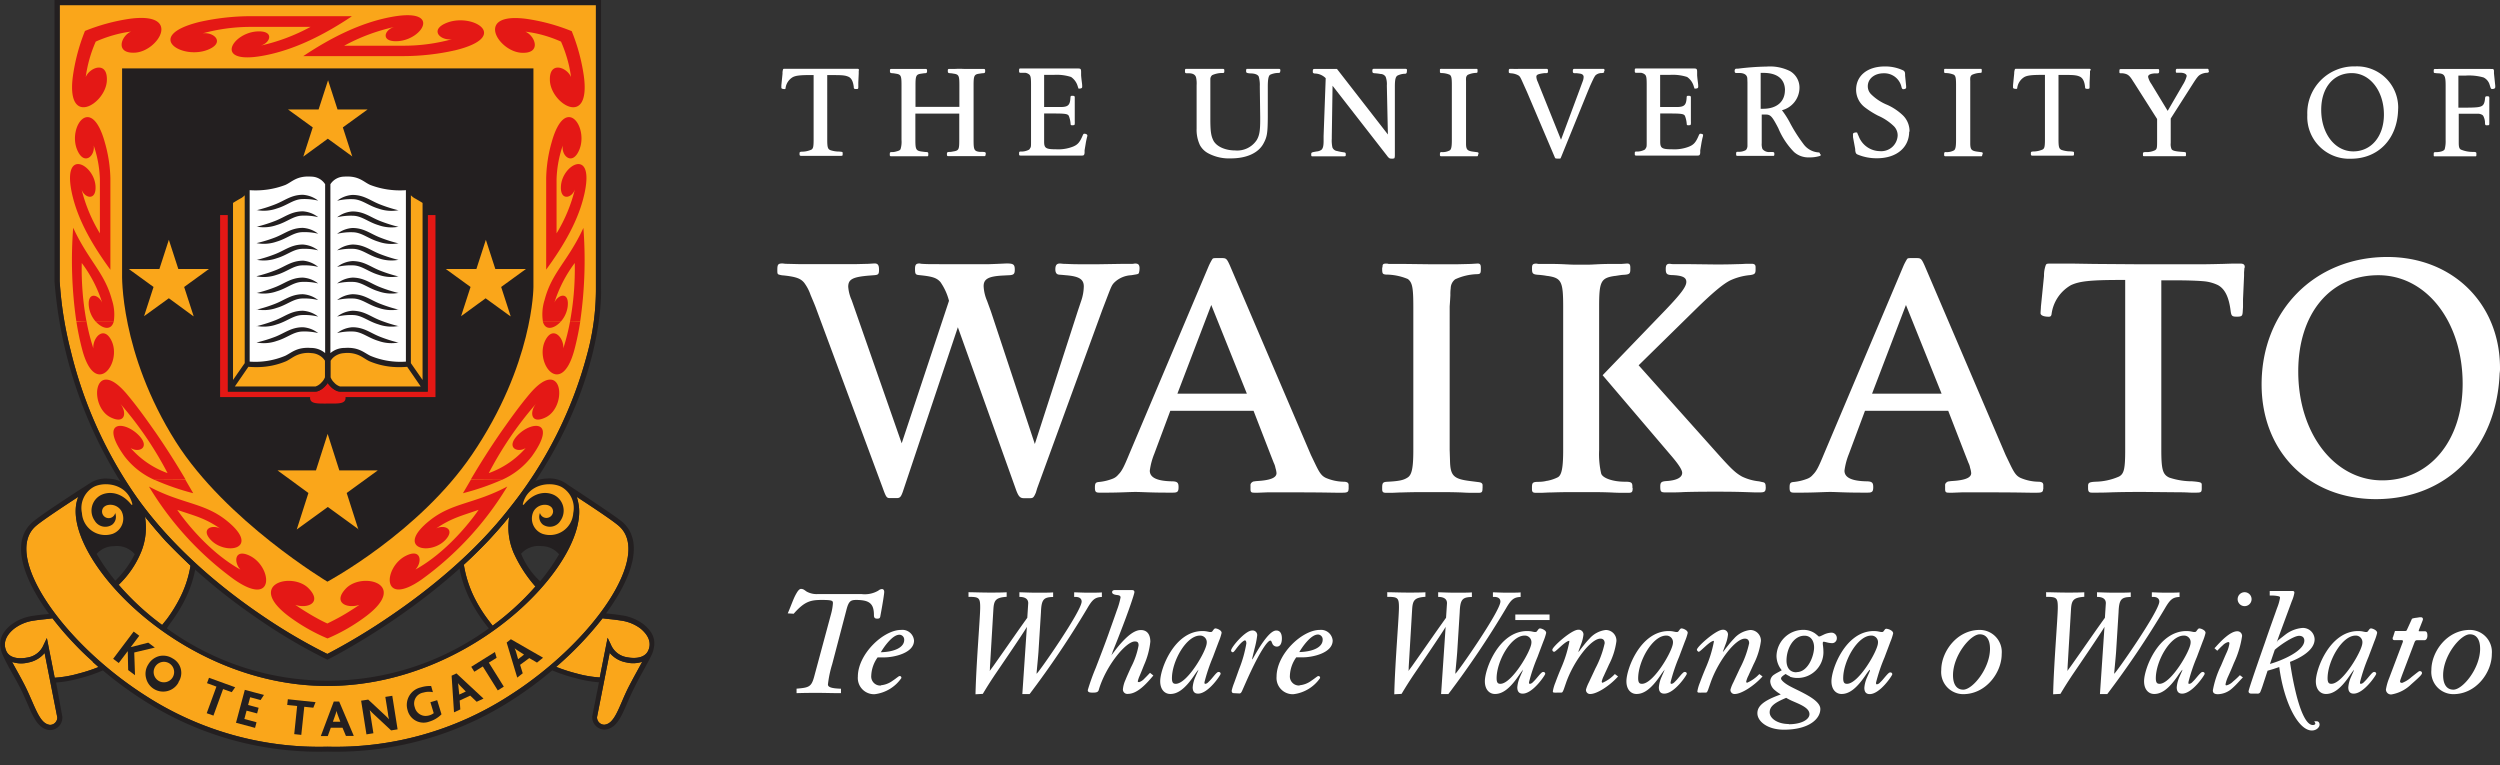
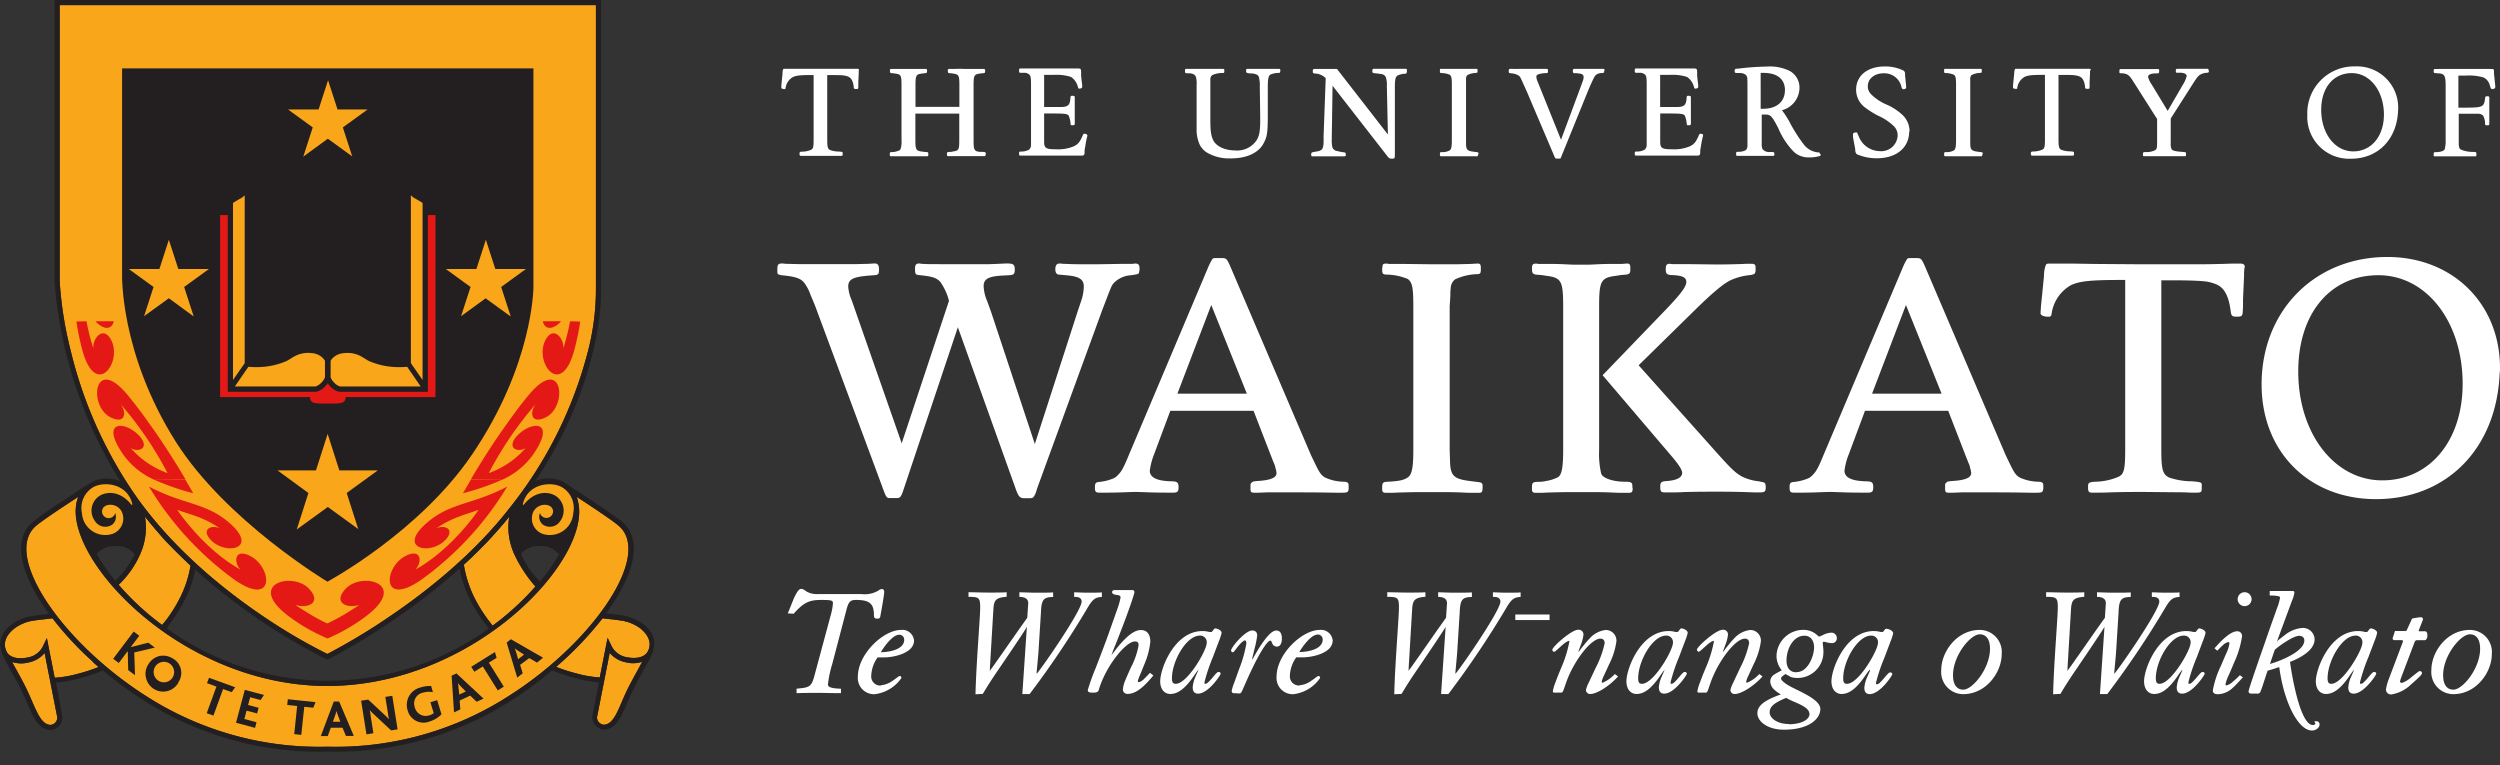
<svg xmlns="http://www.w3.org/2000/svg" width="183" height="56" fill="none">
  <rect width="100%" height="100%" fill="#333333" stroke="none" />
  <g clip-path="url(#a)">
    <path fill="#FAA61A" fill-rule="evenodd" d="M43.702 52.506a.54.54 0 0 0 .535.544c.372-.039.628-.317.907-.856.278-.539.543-1.283.94-2.04.399-.758.612-1.126.925-1.712-.38.126-.788.141-1.177.043a2.032 2.032 0 0 1-1.202-.697l-.928 4.706v.012zm-39.51 0L3.265 47.8a2.033 2.033 0 0 1-1.202.698 2.097 2.097 0 0 1-1.176-.043c.312.59.551.98.924 1.711.372.732.658 1.502.94 2.04.283.54.54.81.908.856a.54.54 0 0 0 .535-.543v-.013zm38-16.141c1.672 3.948-7.068 13.831-18.23 13.848-11.085 0-19.864-9.938-18.23-13.848-1.12.727-2.643 1.737-3.11 2.139-2.438 2.113 1.849 8.466 8.01 12.407a23.415 23.415 0 0 0 13.33 3.747 23.411 23.411 0 0 0 13.331-3.747c6.16-3.924 10.452-10.268 8.009-12.407-.47-.428-1.998-1.42-3.11-2.14zm-33.52 6.417c.778.9 1.638 1.728 2.567 2.473.197.154.398.312.629.483.081-.098.205-.252.346-.428.337-.454.637-.935.899-1.437a8.13 8.13 0 0 0 .834-2.481c-.766-.698-1.81-1.776-1.81-1.776s-.774-.855-1.527-1.805a4.706 4.706 0 0 1-.27 2.567 6.982 6.982 0 0 1-1.668 2.443v-.039zm-1.874 5.652a20.48 20.48 0 0 1-1.416-1.374 22.251 22.251 0 0 1-1.54-1.8c-.372.059-.856.085-1.352.166a3.06 3.06 0 0 0-1.472.607c-.667.552-.783 1.121-.552 1.63.231.51.907.59 1.523.471a1.527 1.527 0 0 0 1.198-.92l.244-.509.573 2.905a8.312 8.312 0 0 0 1.712-.295 11.68 11.68 0 0 0 1.497-.488l-.428-.376.013-.017zm37.306-3.17a24.966 24.966 0 0 1-3.393 3.55c.483.192.977.352 1.48.48a8.327 8.327 0 0 0 1.712.295l.573-2.905.244.509a1.528 1.528 0 0 0 1.198.92c.616.12 1.283.034 1.523-.471s.115-1.074-.552-1.63a3.06 3.06 0 0 0-1.467-.59c-.475-.082-.942-.107-1.31-.163l-.008.004zm-6.55-4.912a4.705 4.705 0 0 1-.27-2.567c-.752.95-1.587 1.831-1.587 1.831s-.988 1.027-1.745 1.711c.142.886.423 1.744.834 2.542.261.502.561.983.898 1.437.142.193.296.39.377.492 1.144-.84 2.194-1.8 3.132-2.866a9.837 9.837 0 0 1-1.639-2.567v-.013z" clip-rule="evenodd" />
    <path fill="#231F20" d="m9.883 49.426-.056-1.664 1.506-.36-.48-.359-1.274.325-.004-.004.62-.826-.41-.308-1.502 1.994.41.308.65-.86.01.009.03 1.369.5.376z" />
    <path fill="#231F20" fill-rule="evenodd" d="M13.053 49.944a1.202 1.202 0 0 0-.428-1.754 1.284 1.284 0 0 0-.988-.159 1.31 1.31 0 0 0-.787.612 1.253 1.253 0 0 0-.15 1.023 1.283 1.283 0 0 0 2.374.278h-.021zm-.475-.274a.75.75 0 1 1 .04-.896.752.752 0 0 1-.04.896z" clip-rule="evenodd" />
    <path fill="#231F20" d="m17.215 50.307-1.916-.693-.146.394.69.252-.711 1.947.492.175.706-1.942.633.227.252-.36zm1.455 2.973.107-.41-.89-.24.163-.611.77.205.111-.415-.77-.205.15-.565.765.205.244-.372-1.399-.376-.646 2.412 1.395.373zm4.428-1.882-2.028-.214-.047.42.727.077-.213 2.058.517.055.218-2.058.663.069.163-.407z" />
    <path fill="#231F20" fill-rule="evenodd" d="m25.887 53.841-1.06-2.49h-.394l-.95 2.529h.51l.222-.612h.855l.253.603h.556l.008-.03zm-.975-1.01h-.543l.175-.496c.036-.097.065-.197.086-.3.027.105.06.208.098.309l.18.479.004.008zm4.193.565-.39-2.464-.509.081.201 1.258c0 .103.043.265.069.38a5.748 5.748 0 0 0-.283-.286l-1.24-1.155-.518.081.39 2.465.509-.082-.214-1.352c0-.11-.043-.26-.06-.342.094.099.175.184.286.287l1.284 1.198.475-.077v.008z" clip-rule="evenodd" />
    <path fill="#231F20" d="m32.313 52.271-.312-1.018-.496.15.244.8a.992.992 0 0 1-.67.2.824.824 0 0 1-.717-.633.807.807 0 0 1 .63-1.073c.226-.066.465-.077.697-.03l-.129-.45a2.173 2.173 0 0 0-.753.099 1.313 1.313 0 0 0-.975 1.656 1.203 1.203 0 0 0 1.578.855c.341-.1.651-.284.903-.535v-.021z" />
    <path fill="#231F20" fill-rule="evenodd" d="m35.394 51.137-1.981-1.844-.355.167.175 2.683.462-.214-.047-.65.77-.36.475.45.505-.236-.005.004zm-1.284-.526-.492.231-.056-.53a1.904 1.904 0 0 0-.042-.308c.065.083.135.163.21.24l.359.367h.021z" clip-rule="evenodd" />
    <path fill="#231F20" d="m36.228 47.728-1.733 1.082.227.36.62-.386 1.095 1.754.441-.278-1.095-1.754.569-.355-.124-.423z" />
    <path fill="#231F20" fill-rule="evenodd" d="m39.74 48.138-2.344-1.347-.308.244.774 2.566.402-.316-.192-.62.671-.492.565.329.428-.342.004-.022zm-1.386-.218-.428.334-.145-.51a1.99 1.99 0 0 0-.111-.29c.083.066.17.128.26.184l.428.278-.004.004z" clip-rule="evenodd" />
    <path fill="#231F20" d="M43.702 52.506a.54.54 0 0 0 .535.544c.372-.039.628-.317.907-.856.278-.539.543-1.283.94-2.04.399-.758.613-1.126.925-1.712-.38.126-.788.141-1.177.043a2.032 2.032 0 0 1-1.202-.697l-.928 4.706v.012zm-39.51 0L3.265 47.8a2.033 2.033 0 0 1-1.202.698 2.097 2.097 0 0 1-1.176-.043c.312.59.551.98.924 1.711.372.732.659 1.502.94 2.04.283.54.54.81.908.856a.538.538 0 0 0 .535-.543v-.013zm4.48-9.707c.779.9 1.638 1.728 2.567 2.473.197.154.398.312.629.483.081-.098.205-.252.346-.428.337-.454.638-.935.899-1.437a8.13 8.13 0 0 0 .834-2.481 62.469 62.469 0 0 1-1.81-1.793s-.774-.855-1.527-1.805a4.705 4.705 0 0 1-.27 2.567 6.981 6.981 0 0 1-1.668 2.443v-.022zm-1.874 5.635a20.48 20.48 0 0 1-1.416-1.374 22.251 22.251 0 0 1-1.54-1.8c-.372.059-.856.085-1.352.166a3.06 3.06 0 0 0-1.472.607c-.667.552-.783 1.121-.552 1.63.231.51.907.59 1.523.471a1.527 1.527 0 0 0 1.198-.92l.244-.509.573 2.905a8.312 8.312 0 0 0 1.712-.295 11.68 11.68 0 0 0 1.497-.488l-.428-.376.013-.017zm37.306-3.17a24.966 24.966 0 0 1-3.393 3.55c.483.192.977.352 1.48.48a8.326 8.326 0 0 0 1.712.295l.573-2.905.244.509a1.528 1.528 0 0 0 1.198.92c.616.12 1.283.034 1.523-.471s.115-1.074-.552-1.63a3.06 3.06 0 0 0-1.467-.59c-.475-.082-.941-.107-1.31-.163l-.008.004zm-6.55-4.912a4.706 4.706 0 0 1-.27-2.567c-.752.95-1.587 1.831-1.587 1.831s-.988 1.027-1.745 1.711c.142.886.423 1.744.834 2.542.261.502.561.983.898 1.437.142.193.296.39.377.492 1.144-.84 2.194-1.8 3.132-2.866a9.837 9.837 0 0 1-1.639-2.567v-.013zm-27.701.205a1.712 1.712 0 0 0-1.493-.577 1.686 1.686 0 0 0-1.284.565c.401.69.858 1.347 1.365 1.963a7.174 7.174 0 0 0 1.425-1.95h-.013zm31.055 0a1.686 1.686 0 0 0-1.283-.582 1.71 1.71 0 0 0-1.48.56 5.654 5.654 0 0 0 1.394 2.016c.52-.625.986-1.291 1.395-1.994h-.026zm1.318-4.175c.047.132.081.268.102.406.938 4.189-7.585 13.408-18.362 13.425-11.084 0-19.863-9.938-18.229-13.848-1.12.727-2.644 1.737-3.11 2.139-2.439 2.113 1.848 8.466 8.009 12.407a23.415 23.415 0 0 0 13.33 3.747 23.412 23.412 0 0 0 13.331-3.747c6.161-3.924 10.452-10.268 8.01-12.407-.467-.402-1.969-1.4-3.081-2.14v.018zm-4.347.12c.48-.809 1.095-1.438 2.14-1.472a2.14 2.14 0 0 1 1.51.428c.08.06 3.473 2.271 4.025 2.746 1.575 1.365.805 3.983-1.193 6.696.33.038.714.068 1.112.137a3.422 3.422 0 0 1 1.647.671c.779.642.954 1.284.608 2.174-.462.95-.8 1.45-1.284 2.43-.398.782-.659 1.501-.941 2.045-.282.543-.625.988-1.202 1.048a.907.907 0 0 1-.946-.993l.488-2.468a8.674 8.674 0 0 1-1.711-.304 11.362 11.362 0 0 1-1.712-.57c-.914.776-1.88 1.49-2.887 2.14a23.782 23.782 0 0 1-13.57 3.808 23.781 23.781 0 0 1-13.533-3.804 27.235 27.235 0 0 1-2.9-2.139 11.07 11.07 0 0 1-1.712.582 8.673 8.673 0 0 1-1.71.304l.453 2.49a.912.912 0 0 1-.946.992c-.577-.064-.915-.505-1.202-1.048-.287-.543-.543-1.283-.941-2.045-.497-.98-.856-1.48-1.284-2.43-.346-.855-.17-1.532.608-2.173a3.422 3.422 0 0 1 1.647-.672c.428-.068.808-.098 1.142-.137-2.01-2.755-2.776-5.356-1.206-6.717.646-.56 3.26-2.246 4.154-2.819a2.139 2.139 0 0 1 1.412-.364c1.026.039 1.642.65 2.139 1.442.855 1.177 2.353 2.87 2.353 2.87s1.1 1.147 1.852 1.832l.06.171a8.557 8.557 0 0 1-.886 2.687c-.27.52-.58 1.017-.928 1.489a9.776 9.776 0 0 0-.32.466 20.043 20.043 0 0 0 23.568 0 11.069 11.069 0 0 1-1.31-1.972 8.553 8.553 0 0 1-.885-2.687l.06-.171c.732-.663 1.814-1.814 1.814-1.814s1.506-1.711 2.353-2.87l.047.03.017-.01z" />
    <path fill="#FAA61A" d="M43.62.376V21.22a18.079 18.079 0 0 1-.658 4.783 30.569 30.569 0 0 1-5.682 11.213c-2.567 3.298-5.925 5.99-8.633 7.825a45.733 45.733 0 0 1-4.685 2.828 40.718 40.718 0 0 1-4.941-2.922c-2.845-1.943-6.349-4.813-8.984-8.505A31.593 31.593 0 0 1 5.172 25.66a27.258 27.258 0 0 1-.804-5.087V.376H43.62z" />
    <path fill="#231F20" d="M8.937 5.005h30.11V21.02s0 5.656-4.505 12.27c-3.876 5.694-10.576 9.288-10.576 9.288s-7.418-4.437-11.093-10.234C8.75 25.815 8.937 20.06 8.937 20.06V5.006z" />
    <path fill="#231F20" fill-rule="evenodd" d="M43.62.376H4.369v20.198c.107 1.717.376 3.42.804 5.087a31.594 31.594 0 0 0 4.865 10.78c2.64 3.693 6.139 6.56 8.984 8.506a40.718 40.718 0 0 0 4.941 2.922 45.734 45.734 0 0 0 4.685-2.828c2.708-1.853 6.058-4.526 8.633-7.825a30.57 30.57 0 0 0 5.682-11.226c.431-1.553.653-3.158.659-4.77V.376zM43.998 0v21.194c0 .03.347 7.59-6.417 16.257-5.215 6.679-13.613 10.841-13.613 10.841a40.053 40.053 0 0 1-5.134-3.029c-2.867-1.96-6.418-4.855-9.079-8.595a32.317 32.317 0 0 1-5.767-16.09V0h40.01z" clip-rule="evenodd" />
    <path fill="#E41815" fill-rule="evenodd" d="m13.575 35.124.569.98a18.267 18.267 0 0 1-2.841-.984l2.272.004zm20.886 0-.573.98a18.289 18.289 0 0 0 2.858-.984l-2.285.004zM23.975 46.735a13.303 13.303 0 0 0 2.845-1.647c3.102-2.362-.3-3.243-1.489-2.02-1.026 1.057.099 1.515.984 1.203 0 0-.624.428-1.228.778-.38.219-.795.428-1.125.59-.33-.145-.744-.371-1.125-.59a20.18 20.18 0 0 1-1.228-.778c.886.312 2.015-.146.984-1.202-1.19-1.224-4.59-.343-1.489 2.019.886.664 1.85 1.218 2.871 1.647zm13.16-11.123c-2.4 1.283-4.03 1.168-5.677 2.485-2.567 2.05 0 2.602 1.13 1.442.778-.813-.065-1.16-.664-.855 1.15-.78 1.895-.933 3.11-1.365 0 0-1.9 2.862-4.624 4.372.521-.556.427-1.579-.71-1.001-1.622.817-1.849 3.85 1.189 1.711a23.161 23.161 0 0 0 6.246-6.79zm-26.238 0c2.4 1.283 4.03 1.168 5.677 2.485 2.567 2.05 0 2.602-1.13 1.442-.778-.813.064-1.16.664-.855-1.151-.788-1.896-.933-3.132-1.361 0 0 1.9 2.862 4.624 4.372-.521-.556-.427-1.578.71-1 1.622.816 1.849 3.85-1.189 1.71a23.163 23.163 0 0 1-6.22-6.793h-.004z" clip-rule="evenodd" />
    <path fill="#E41815" fill-rule="evenodd" d="M6.332 23.517c.123.67.29 1.332.5 1.981-.06-.766.762-1.711 1.326-.565.8 1.63-1.176 4.279-2.139.663a19.74 19.74 0 0 1-.427-2.057l.74-.022zm1.998 0c-.176.728-.856.552-1.34 0h1.34zm31.402 0c.175.728.855.552 1.339 0h-1.34zm1.998 0c-.123.67-.288 1.332-.497 1.981.06-.766-.761-1.711-1.326-.565-.8 1.63 1.177 4.279 2.14.663.178-.677.321-1.364.427-2.057l-.744-.022zM11.303 35.124A5.61 5.61 0 0 1 9.1 33.383c-1.913-2.674.081-2.61 1.13-1.442.752.856-.086 1.22-.664.856a6.494 6.494 0 0 0 2.7 1.835 25.997 25.997 0 0 0-3.474-5.095c.5.586.427 1.578-.71 1.005-1.622-.817-1.216-4.54 1.189-1.711.813.962 1.527 1.985 2.139 2.853a56.917 56.917 0 0 1 2.178 3.423l-2.285.017zm25.442 0a5.609 5.609 0 0 0 2.2-1.741c1.912-2.674-.082-2.61-1.13-1.442-.753.856.086 1.22.663.856a6.499 6.499 0 0 1-2.7 1.835 26.008 26.008 0 0 1 3.474-5.095c-.5.586-.427 1.578.71 1.005 1.622-.817 1.216-4.54-1.189-1.711-.813.962-1.527 1.985-2.139 2.853a56.917 56.917 0 0 0-2.177 3.423l2.288.017z" clip-rule="evenodd" />
-     <path fill="#E41815" fill-rule="evenodd" d="M5.587 23.517a31.184 31.184 0 0 1-.23-6.845c1.146 2.464 2.297 3.264 2.84 5.288.164.503.21 1.038.133 1.561H6.99a2.066 2.066 0 0 1-.483-1.073c-.132-1.117.693-.916.971-.296a9.664 9.664 0 0 0-1.493-2.9 20.938 20.938 0 0 0 .347 4.278l-.745-.013zm35.484 0c.262-.303.43-.676.483-1.074.133-1.116-.693-.915-.971-.295a9.666 9.666 0 0 1 1.489-2.896 20.96 20.96 0 0 1-.347 4.278h.745a31.2 31.2 0 0 0 .235-6.845c-1.147 2.469-2.319 3.247-2.845 5.288-.158.5-.2 1.03-.12 1.549l1.33-.005zm.778-21.241c.427 1.051.724 2.15.886 3.273.526 3.85-2.387 2.079-2.481.372-.082-1.493 1.245-1.005 1.544-.282a8.667 8.667 0 0 0-.27-1.31 9.659 9.659 0 0 0-.462-1.283 9.599 9.599 0 0 0-1.283-.466 8.66 8.66 0 0 0-1.326-.261c.723.3 1.21 1.626-.283 1.544-1.71-.09-3.49-2.995.373-2.481 1.125.164 2.227.463 3.281.89l.021.004zm-1.878 17.472c1.25-1.711 2.422-3.645 2.84-5.711.656-3.222-1.642-2.007-1.749-.428-.077 1.125.809.907 1.018.26a11.5 11.5 0 0 1-1.339 3.214V13.09c.03-.832.183-1.655.454-2.443-.12.762.697 1.515 1.202.338.714-1.668-1.014-4.167-2.015-.577a10.301 10.301 0 0 0-.402 2.648v6.691h-.009zM22.2 4.108c1.92-1.284 4.145-2.452 6.494-2.876 3.658-.663 2.25 1.673.428 1.78-1.284.077-1.001-.826-.27-1.035a13.973 13.973 0 0 0-3.658 1.369h4.368c1.19 0 2.374-.16 3.521-.475-.855.124-1.685-.698-.355-1.211 1.9-.727 4.685 1.022.595 2.02a17.298 17.298 0 0 1-3.74.427H22.2zM6.216 2.275a14.045 14.045 0 0 0-.877 3.273c-.526 3.85 2.387 2.079 2.482.372.08-1.493-1.245-1.005-1.545-.282a9.604 9.604 0 0 1 .732-2.593A9.597 9.597 0 0 1 8.29 2.58a8.655 8.655 0 0 1 1.305-.27c-.723.3-1.21 1.626.282 1.545 1.712-.09 3.491-2.995-.372-2.482a14.22 14.22 0 0 0-3.281.89l-.009.013zm1.866 17.472c-1.25-1.711-2.422-3.645-2.841-5.711-.65-3.222 1.643-2.007 1.75-.428.077 1.125-.809.907-1.019.26a11.496 11.496 0 0 0 1.34 3.214V13.09a8.45 8.45 0 0 0-.454-2.443c.12.762-.697 1.515-1.202.338C4.94 9.318 6.67 6.82 7.67 10.41a10.3 10.3 0 0 1 .41 2.64v6.7zM25.738 1.206c-1.921 1.284-4.146 2.452-6.495 2.875-3.657.664-2.25-1.672-.427-1.78 1.283-.076 1 .826.269 1.036 1.273-.284 2.5-.745 3.645-1.369h-4.38c-1.19 0-2.375.16-3.522.475.856-.124 1.686.697.355 1.21-1.895.728-4.68-1.022-.611-2.04a17.302 17.302 0 0 1 3.739-.428h7.41l.017.021z" clip-rule="evenodd" />
    <path fill="#FAA61A" fill-rule="evenodd" d="M39.522 37.533a.488.488 0 0 0 .963-.082.479.479 0 0 0-.112-.312.612.612 0 0 0-.278-.163.94.94 0 0 0-1.04.458 1.194 1.194 0 0 0 .66 1.643 1.711 1.711 0 0 0 2.246-1.519 1.772 1.772 0 0 0-.856-1.912c-.809-.428-2.503-.24-2.84 1.283l.063.03c.78-.992 1.712-1 2.268-.706a1.283 1.283 0 0 1 .428 1.866.903.903 0 0 1-1.284.282.732.732 0 0 1-.21-.856l-.008-.012zm-31.085 0a.488.488 0 0 1-.967-.082.48.48 0 0 1 .111-.312.616.616 0 0 1 .278-.163.94.94 0 0 1 1.044.458 1.194 1.194 0 0 1-.659 1.643 1.712 1.712 0 0 1-2.246-1.519 1.771 1.771 0 0 1 .856-1.912c.808-.428 2.502-.24 2.84 1.283l-.064.03c-.778-.992-1.711-1-2.267-.706a1.282 1.282 0 0 0-.428 1.866.898.898 0 0 0 1.283.282.736.736 0 0 0 .21-.856l.009-.012zm17.831 1.227-2.271-1.65-2.276 1.65.855-2.673-2.259-1.652h2.811l.856-2.674.855 2.674h2.811l-2.272 1.652.856 2.673h.034zm-.462-27.294-1.81-1.314-1.796 1.314.693-2.14-1.81-1.313h2.238l.693-2.139.693 2.14h2.199l-1.81 1.312.693 2.14h.017zm11.551 11.683-1.81-1.313-1.796 1.31.693-2.14-1.81-1.314h2.238l.693-2.139.693 2.14h2.237l-1.81 1.313.694 2.14-.022.003zm-23.2 0-1.797-1.317-1.814 1.313.693-2.139-1.81-1.314h2.238l.693-2.139.693 2.14h2.237l-1.81 1.313.694 2.14-.017.003z" clip-rule="evenodd" />
    <path fill="#E41815" d="M16.112 15.744h.569v12.92h6.374a.743.743 0 0 0 .248-.047 1.41 1.41 0 0 0 .492-.355 1.68 1.68 0 0 0 .184-.236c.055.084.116.163.184.236.137.152.305.273.492.355.08.03.164.045.248.047h6.405v-12.92h.569v13.322h-6.584c.043.51-.488.475-1.284.475s-1.352.038-1.309-.475h-6.588V15.744z" />
    <path fill="#231F20" d="M30.362 14.516a1.283 1.283 0 0 1-.278-.223V26.58l.856 1.233V14.858c-.111-.068-.304-.188-.47-.287l-.1-.05-.008-.005zm-6.177 11.329c.29-.244.657-.376 1.035-.373 1.022-.072 1.39.334 1.878.574a5.665 5.665 0 0 0 2.605.428V13.92a6.118 6.118 0 0 1-2.6-.402c-.497-.218-.83-.689-1.913-.612a1.215 1.215 0 0 0-1.005.556v12.382zm-.385 0v-12.36a1.214 1.214 0 0 0-1.006-.556c-1.082-.077-1.412.393-1.912.611-.83.315-1.72.445-2.606.381V26.47a5.666 5.666 0 0 0 2.606-.428c.488-.24.855-.646 1.878-.573.378-.003.745.13 1.035.372l.005.005zm-6.606 2.442h5.908a.979.979 0 0 0 .428-.286c.114-.107.201-.24.257-.385v-1.207a1.133 1.133 0 0 0-.197-.24 1.284 1.284 0 0 0-.783-.32 2.092 2.092 0 0 0-1.112.167c-.287.132-.497.308-.753.428a5.502 5.502 0 0 1-1.955.427 6.768 6.768 0 0 1-.805-.021l-1 1.455.012-.018zm.428-13.771c-.27.15-.462.27-.57.338v12.959l.857-1.233V14.294a1.242 1.242 0 0 1-.279.222h-.008zm6.558 11.893v1.078a.296.296 0 0 0 0 .129c.055.146.143.278.257.385.12.125.266.222.428.282h5.93l-1.002-1.454a6.74 6.74 0 0 1-.804.021 5.499 5.499 0 0 1-1.955-.428c-.261-.115-.47-.287-.753-.428a2.088 2.088 0 0 0-1.112-.166c-.29.015-.566.128-.783.32a1.14 1.14 0 0 0-.197.24l-.009.021zm-5.22-12.834a5.171 5.171 0 0 0 1.85-.39c.256-.11.461-.282.744-.427.402-.18.845-.25 1.283-.201a1.656 1.656 0 0 1 1.138.556 1.66 1.66 0 0 1 1.138-.556c.438-.049.881.02 1.284.2.282.133.487.304.744.428a5.177 5.177 0 0 0 1.904.377 7.32 7.32 0 0 0 1.026-.043.998.998 0 0 0 .484.676c.244.158.753.462.753.462v14.007H24.92a.75.75 0 0 1-.249-.047 1.418 1.418 0 0 1-.492-.355 1.91 1.91 0 0 1-.184-.223 1.839 1.839 0 0 1-.184.223 1.412 1.412 0 0 1-.492.355.725.725 0 0 1-.162.043H16.68V14.649s.509-.304.753-.462a1 1 0 0 0 .487-.668c.348.042.698.06 1.049.051l-.01.005z" />
    <path fill="#FAA61A" fill-rule="evenodd" d="M17.194 28.288h5.908A.98.98 0 0 0 23.53 28a1.03 1.03 0 0 0 .257-.385v-1.207a1.13 1.13 0 0 0-.197-.24 1.284 1.284 0 0 0-.783-.32 2.092 2.092 0 0 0-1.112.167c-.287.132-.497.308-.753.428a5.5 5.5 0 0 1-1.955.427 6.768 6.768 0 0 1-.805-.021l-1 1.455.012-.017zm13.596 0h-5.904a.984.984 0 0 1-.428-.287 1.028 1.028 0 0 1-.256-.385v-1.207c.054-.088.12-.169.196-.24.218-.192.494-.305.783-.32.38-.047.764.01 1.113.167.286.132.496.308.753.428.62.26 1.282.406 1.955.427.268.01.537.002.804-.021l1.001 1.455-.017-.017zm-.428-13.772c.27.15.462.27.57.338v12.959l-.856-1.232V14.293c.082.086.175.161.278.222h.008zm-12.736 0c-.27.15-.462.27-.569.338v12.959l.856-1.232V14.293a1.244 1.244 0 0 1-.278.222h-.009z" clip-rule="evenodd" />
-     <path fill="#fff" fill-rule="evenodd" d="M24.185 25.845v-12.36a1.215 1.215 0 0 1 1.01-.556c1.082-.077 1.411.393 1.912.611.83.315 1.72.445 2.605.381V26.47a5.664 5.664 0 0 1-2.605-.428c-.488-.24-.856-.646-1.878-.573a1.592 1.592 0 0 0-1.036.372l-.008.005zm-.385 0v-12.36a1.213 1.213 0 0 0-1.006-.556c-1.082-.077-1.412.393-1.912.611-.83.315-1.72.445-2.606.381V26.47a5.664 5.664 0 0 0 2.606-.428c.488-.24.856-.646 1.878-.573.378-.003.745.13 1.035.372l.005.005z" clip-rule="evenodd" />
    <path fill="#231F20" fill-rule="evenodd" d="M29.19 25.07a2.831 2.831 0 0 1-1.476-.111c-.748-.222-1.176-.637-1.805-.689a4.278 4.278 0 0 0-1.232.111 2.05 2.05 0 0 1 1.12-.427c.856 0 1.322.427 2.033.701.443.174.897.317 1.36.428v-.013zm0-1.21a2.833 2.833 0 0 1-1.476-.112c-.748-.222-1.176-.637-1.805-.684a4.278 4.278 0 0 0-1.232.111 2.05 2.05 0 0 1 1.12-.428c.856 0 1.322.428 2.033.702.443.173.897.316 1.36.428v-.017zm0-1.211a2.833 2.833 0 0 1-1.476-.111c-.748-.223-1.176-.638-1.805-.685a4.278 4.278 0 0 0-1.232.111c.322-.251.713-.4 1.12-.427.856 0 1.322.427 2.033.701.443.174.897.317 1.36.428v-.017zm0-1.21a2.836 2.836 0 0 1-1.476-.112c-.748-.223-1.176-.642-1.805-.689a4.278 4.278 0 0 0-1.232.111 2.05 2.05 0 0 1 1.12-.428c.856 0 1.322.428 2.033.702.443.174.897.317 1.36.428v-.013zm0-1.212a2.836 2.836 0 0 1-1.476-.11c-.748-.223-1.176-.643-1.805-.69a4.282 4.282 0 0 0-1.232.111 2.05 2.05 0 0 1 1.12-.427c.856 0 1.322.427 2.033.701.443.174.897.317 1.36.428v-.013zm0-1.21a2.837 2.837 0 0 1-1.476-.112c-.748-.222-1.176-.641-1.805-.688a4.278 4.278 0 0 0-1.232.11 2.05 2.05 0 0 1 1.12-.427c.856 0 1.322.428 2.033.702.443.173.897.316 1.36.427v-.012zm0-1.211a2.832 2.832 0 0 1-1.476-.111c-.748-.223-1.176-.638-1.805-.69a4.278 4.278 0 0 0-1.232.112c.322-.25.713-.4 1.12-.428.856 0 1.322.428 2.033.702.443.174.897.317 1.36.428v-.013zm0-1.21a2.831 2.831 0 0 1-1.476-.112c-.748-.223-1.176-.642-1.805-.689a4.282 4.282 0 0 0-1.232.111 2.05 2.05 0 0 1 1.12-.428c.856 0 1.322.428 2.033.702.443.174.897.317 1.36.428v-.013zm0-1.212a2.833 2.833 0 0 1-1.476-.11c-.748-.223-1.176-.638-1.805-.69a4.278 4.278 0 0 0-1.232.112 2.05 2.05 0 0 1 1.12-.428c.856 0 1.322.428 2.033.701.443.174.897.317 1.36.428v-.013zM18.777 25.07a2.831 2.831 0 0 0 1.476-.111c.753-.222 1.177-.637 1.805-.689.414-.023.83.015 1.233.111a2.05 2.05 0 0 0-1.121-.427c-.856 0-1.322.427-2.033.701-.443.17-.898.308-1.36.415zm0-1.21a2.833 2.833 0 0 0 1.476-.112c.753-.222 1.177-.637 1.805-.684.414-.023.83.014 1.233.111a2.05 2.05 0 0 0-1.121-.428c-.856 0-1.322.428-2.033.702-.443.173-.897.316-1.36.428v-.017zm0-1.211a2.833 2.833 0 0 0 1.476-.111c.753-.223 1.177-.638 1.805-.685.414-.023.83.015 1.233.111a2.048 2.048 0 0 0-1.121-.427c-.856 0-1.322.427-2.033.701-.443.174-.897.317-1.36.428v-.017zm0-1.21a2.832 2.832 0 0 0 1.476-.112c.753-.223 1.177-.642 1.805-.689.414-.023.83.015 1.233.111a2.05 2.05 0 0 0-1.121-.428c-.856 0-1.322.428-2.033.702-.443.174-.897.317-1.36.428v-.013zm0-1.212a2.832 2.832 0 0 0 1.476-.11c.753-.223 1.177-.643 1.805-.69.414-.023.83.015 1.233.111a2.05 2.05 0 0 0-1.091-.457c-.856 0-1.322.428-2.033.701a10.26 10.26 0 0 1-1.36.428l-.03.017zm0-1.21a2.833 2.833 0 0 0 1.476-.112c.753-.222 1.177-.641 1.805-.688.414-.023.83.014 1.233.11a2.05 2.05 0 0 0-1.121-.427c-.856 0-1.322.428-2.033.702a10.41 10.41 0 0 1-1.36.427v-.012zm0-1.22a2.829 2.829 0 0 0 1.476-.11c.753-.223 1.177-.638 1.805-.69.414-.023.83.015 1.233.111a2.053 2.053 0 0 0-1.121-.427c-.856 0-1.322.427-2.033.701-.443.17-.898.309-1.36.415zm0-1.21a2.828 2.828 0 0 0 1.476-.112c.753-.222 1.177-.641 1.805-.688.414-.023.83.014 1.233.11a2.05 2.05 0 0 0-1.121-.427c-.856 0-1.322.428-2.033.702a10.26 10.26 0 0 1-1.36.427v-.012zm0-1.211a2.831 2.831 0 0 0 1.476-.111c.753-.223 1.177-.638 1.805-.69.414-.022.83.016 1.233.112a2.05 2.05 0 0 0-1.121-.428c-.856 0-1.322.428-2.033.702-.443.174-.897.317-1.36.428v-.013z" clip-rule="evenodd" />
    <path fill="#fff" d="M62.88 5.151c0-.086-.038-.116-.123-.116h-5.284c-.115 0-.132 0-.154.048a.853.853 0 0 0-.038.308l-.086.855v.18c0 .055.086.094.231.094.047 0 .069 0 .077-.068a1.087 1.087 0 0 1 .544-.813c.23-.107.504-.146 1.377-.146h.133V10.2c0 .535-.03.68-.171.758-.206.09-.427.14-.65.145-.18 0-.21.03-.21.124v.056c0 .094.03.124.107.124h2.887c.145 0 .162 0 .162-.124v-.095c0-.068-.038-.076-.27-.094-.218 0-.435-.036-.641-.107-.18-.085-.218-.218-.218-.783V5.497h.402c.295 0 .629 0 .821.03.127.016.25.052.364.107.192.107.303.326.355.72 0 .145.038.162.171.162s.154 0 .163-.116v-.368l.03-.65v-.231h.02zm9.28 6.161v-.039c0-.124-.03-.145-.21-.154h-.217c-.428-.047-.467-.154-.467-.856V6.246c0-.706.047-.804.428-.855l.21-.03c.184 0 .21-.03.21-.163V5.16c0-.086-.03-.116-.116-.116h-1.455a5.994 5.994 0 0 0-.62 0h-.419c-.107 0-.124.03-.124.124v.03c0 .133.03.154.2.163.074.005.147.015.219.03.393.055.428.154.428.855v1.579h-3.213V6.246c0-.706.047-.804.428-.855l.21-.03c.179 0 .209-.03.209-.163V5.16c0-.086-.03-.116-.116-.116h-2.477c-.107 0-.124.03-.124.124v.03c0 .133.03.154.201.163.074.005.146.015.218.03.394.055.428.154.428.855v3.996c.019.225-.005.451-.068.667-.047.095-.107.124-.372.193a.856.856 0 0 1-.219.03c-.17 0-.2 0-.2.162v.039c0 .085.03.107.115.107h2.588c.094 0 .116 0 .116-.133v-.055c0-.107-.039-.124-.201-.124l-.24-.03c-.458-.056-.505-.146-.505-.856V8.317h3.213v1.92c0 .737-.03.784-.479.856a1.071 1.071 0 0 1-.231.03c-.163 0-.193.03-.193.146v.03c0 .115.03.132.124.132h2.593c.086 0 .107 0 .107-.124l.021.005zm7.423-1.408c0-.068-.085-.115-.218-.115-.039 0-.069.03-.107.115-.218.518-.372.689-.719.83-.399.155-.826.22-1.253.193-.736 0-.856-.086-.856-.565V8.308h.698c.855 0 1.022.03 1.108.171.074.19.12.391.132.595 0 .077.039.094.094.094.171 0 .21 0 .21-.132a.843.843 0 0 0 0-.154V7.136c0-.094-.03-.124-.171-.124-.142 0-.133.03-.146.171-.03.496-.17.642-.667.65H76.43V5.48h.726c.421-.025.843.027 1.245.154.237.163.41.404.488.68l.038.116c0 .047.03.056.056.056.154 0 .231-.039.231-.116a.507.507 0 0 0 0-.115c0-.133-.047-.355-.077-.736V5.27c0-.231-.038-.257-.248-.257a.882.882 0 0 0-.154 0h-4.043c-.077 0-.094.03-.094.116v.085c0 .086.03.116.107.116h.364a.62.62 0 0 1 .23.094c.146.094.172.24.172.766v4.188c0 .342 0 .38-.077.488a.204.204 0 0 1-.077.094c-.189.098-.4.144-.612.132-.077 0-.107.03-.107.107v.094c0 .077.03.095.115.095h4.485c.146 0 .171-.047.193-.193v-.192l.077-.458c.03-.196.072-.39.124-.582a.435.435 0 0 0 0-.107l-.009.047zm14.139-4.702v-.055c0-.077-.03-.107-.115-.107h-2.285c-.068 0-.094 0-.106.094v.085c0 .107.047.133.295.154.363 0 .564.095.629.231.064.237.09.483.077.728l.03 2.237v.193c0 .813-.056 1.155-.257 1.493a1.71 1.71 0 0 1-1.579.757c-.736 0-1.377-.295-1.596-.736-.17-.342-.218-.697-.218-1.578V5.784a.377.377 0 0 1 .141-.287c.244-.107.508-.16.775-.154.085 0 .107-.03.107-.132v-.086c0-.055-.039-.085-.124-.085h-2.661c-.077 0-.094.038-.094.115 0 .171 0 .201.132.21h.154c.317 0 .48.124.526.308.04.185.052.375.039.565v3.174a2.65 2.65 0 0 0 .24 1.206c.145.268.369.484.641.62a3.23 3.23 0 0 0 1.634.356c1.138 0 1.998-.394 2.37-1.07.27-.496.317-.744.326-1.95V6.327c0-.534.055-.774.17-.855.188-.086.39-.131.596-.133.115 0 .145-.03.145-.145l.008.008zm9.271-.06c0-.077-.03-.107-.145-.107h-2.25c-.116 0-.142.03-.142.154 0 .125.03.163.163.172.151.01.301.029.449.055a.43.43 0 0 1 .364.21c.073.205.102.424.085.642l.077 3.576-3.726-4.796h-1.647c-.107 0-.124.039-.124.21 0 .077.038.115.154.124.298.007.582.13.791.342l-.154 4.227v.364c0 .393-.055.565-.17.659a.74.74 0 0 1-.356.115l-.162.03c-.201.039-.219.056-.219.193 0 .136.03.132.116.132h2.19c.201 0 .223 0 .223-.115 0-.116 0-.163-.146-.18a3.625 3.625 0 0 1-.487-.094.428.428 0 0 1-.343-.257 2.332 2.332 0 0 1-.047-.65v-.154l.056-3.718 3.996 5.134a.701.701 0 0 0 .162.171.32.32 0 0 0 .172.03.387.387 0 0 0 .201-.03c0-.03.03-.056.03-.218V6.345c0-.505.047-.72.192-.813.17-.082.355-.128.543-.133.116 0 .146-.056.146-.218l.008-.039zm5.233 6.157v-.086c0-.047-.039-.068-.124-.077l-.231-.03c-.45-.055-.548-.145-.557-.556V5.921a1.237 1.237 0 0 1 0-.192.317.317 0 0 1 .124-.249 1.58 1.58 0 0 1 .604-.145c.107 0 .115-.03.115-.141v-.039c0-.085 0-.124-.115-.115h-2.465a.19.19 0 0 0-.068 0c-.086 0-.107 0-.107.085v.069c0 .132 0 .14.107.154.21 0 .418.043.612.124.124.094.154.23.154.774v3.996c0 .488-.039.689-.154.766a1.089 1.089 0 0 1-.604.124c-.094 0-.115.038-.115.162v.039c0 .085.03.107.115.107h2.559c.094 0 .115 0 .115-.133l.035-.008zm9.223-6.089c0-.153 0-.17-.115-.17h-2.088c-.085 0-.115.047-.115.162 0 .116.03.146.107.154h.162c.317.039.334.039.428.094a.215.215 0 0 1 .094.18.93.93 0 0 1-.068.325l-.124.334-.116.317-1.348 3.623-1.557-3.872-.141-.355a.995.995 0 0 1-.107-.38c0-.163.141-.21.59-.27h.146c.085 0 .115-.03.115-.141 0-.111 0-.171-.107-.171h-2.019c-.155.01-.311.01-.466 0h-.163c-.094 0-.115.03-.115.162 0 .133 0 .146.162.163.191.01.376.063.544.154.124.085.145.133.427.766l.202.449 1.976 4.646.056.133c.038.085.055.094.171.094h.188c.047 0 .069 0 .094-.086l.03-.068 1.942-4.779c.086-.201.133-.317.142-.342.077-.171.154-.343.248-.535a1.66 1.66 0 0 1 .162-.278.656.656 0 0 1 .428-.171c.154 0 .171-.03.201-.047s0-.047 0-.107l.034.017zm7.231 4.694c0-.068-.086-.115-.219-.115-.038 0-.068.03-.107.115-.218.518-.372.689-.718.83-.399.155-.827.22-1.254.193-.736 0-.855-.086-.855-.565V8.308h.701c.856 0 1.023.03 1.108.171.075.19.119.391.133.595 0 .077.038.094.094.094.171 0 .21 0 .21-.132a.99.99 0 0 0 0-.154V7.136c0-.094-.03-.124-.172-.124-.141 0-.132.03-.141.171-.03.496-.171.642-.671.65h-1.267V5.48h.728c.42-.025.843.027 1.245.154.236.163.409.404.487.68l.039.116c0 .047.03.056.055.056.154 0 .231-.039.231-.116a.447.447 0 0 0 0-.115c0-.133-.047-.355-.077-.736V5.27c0-.231-.038-.257-.248-.257a.876.876 0 0 0-.154 0h-4.068c-.077 0-.094.03-.094.116v.085c0 .086.029.116.106.116h.364a.615.615 0 0 1 .231.094c.146.094.171.24.171.766v4.188c0 .342 0 .38-.077.488a.196.196 0 0 1-.077.094 1.183 1.183 0 0 1-.612.132c-.077 0-.106.03-.106.107v.094c0 .077.029.095.115.095h4.484c.141 0 .171-.047.192-.193v-.192l.077-.458c.031-.196.072-.39.124-.582a.383.383 0 0 0 0-.107l.022.047z" />
    <path fill="#fff" fill-rule="evenodd" d="M133.223 11.299c0-.116-.03-.146-.162-.146a1.49 1.49 0 0 1-1.061-.629c-.353-.468-.67-.963-.946-1.48a6.259 6.259 0 0 0-.616-.975 1.712 1.712 0 0 0 1.284-1.617 1.393 1.393 0 0 0-.689-1.245 3.287 3.287 0 0 0-1.712-.334c-.703.012-1.406.064-2.104.154-.146 0-.172 0-.202.038a.174.174 0 0 0-.038.124c0 .116.03.154.124.154h.218c.287 0 .458.095.526.21.069.116.056.154.069.488V10.7a.488.488 0 0 1-.056.2.249.249 0 0 1-.077.095 1.075 1.075 0 0 1-.428.116h-.162c-.086 0-.107.03-.107.145 0 .115 0 .154.107.154h2.584c.077 0 .094 0 .107-.086v-.072c0-.095-.03-.116-.133-.124h-.201a.614.614 0 0 1-.535-.219 1.004 1.004 0 0 1-.055-.427V8.385h.304c.342 0 .466.146.907.993a5.486 5.486 0 0 0 1.155 1.75c.304.269.701.41 1.108.393.268.007.535-.03.791-.107.039 0 .056-.055.056-.132l-.056.017zm-2.567-4.706c0 .855-.603 1.369-1.596 1.369h-.179V5.335h.047c.051-.003.103-.003.154 0 1.022 0 1.579.458 1.579 1.283l-.005-.025z" clip-rule="evenodd" />
    <path fill="#fff" d="M139.777 9.647a1.627 1.627 0 0 0-.466-1.185 4.08 4.08 0 0 0-1.155-.783 3.593 3.593 0 0 1-1.185-.774.819.819 0 0 1-.248-.595c0-.543.487-.945 1.155-.945a1.285 1.285 0 0 1 1.317 1.03c.03.095.069.134.116.134.133 0 .218-.048.218-.116v-.115l-.077-.775a.249.249 0 0 0 0-.077c0-.18-.038-.218-.124-.286a3.075 3.075 0 0 0-1.356-.296c-1.284 0-2.105.68-2.105 1.712a1.622 1.622 0 0 0 .642 1.283c.299.229.619.43.954.603.436.188.835.453 1.176.783.175.18.272.421.27.672a1.21 1.21 0 0 1-.409.854 1.206 1.206 0 0 1-.9.292 1.68 1.68 0 0 1-1.54-1.082l-.095-.21c0-.055-.038-.077-.077-.077-.141 0-.248.047-.248.116a.307.307 0 0 0 0 .085v.142l.163.881v.094c.03.193.056.24.162.295.452.189.936.283 1.425.278 1.425 0 2.362-.774 2.362-1.96l.025.022zm5.357 1.652v-.086c0-.047-.039-.068-.124-.077l-.231-.03c-.45-.055-.544-.145-.557-.556V5.921a1.237 1.237 0 0 1 0-.192.317.317 0 0 1 .124-.249c.19-.088.395-.138.604-.145.107 0 .115-.03.115-.141v-.039c0-.085 0-.124-.115-.115h-2.465a.186.186 0 0 0-.068 0c-.086 0-.107 0-.107.085v.069c0 .132 0 .14.107.154.21 0 .418.043.612.124.124.094.154.23.154.774v3.996c0 .488-.039.689-.154.766a1.087 1.087 0 0 1-.603.124c-.095 0-.116.038-.116.162v.039c0 .085.03.107.116.107h2.558c.094 0 .115 0 .115-.133l.035-.008zm7.914-6.148c0-.086-.038-.116-.124-.116h-5.283c-.116 0-.133 0-.154.048a.847.847 0 0 0-.047.295l-.086.855v.18c0 .056.086.094.231.094.047 0 .068 0 .077-.068a1.094 1.094 0 0 1 .543-.813c.231-.107.505-.146 1.378-.146h.107v4.706c0 .535-.03.68-.171.758a1.71 1.71 0 0 1-.651.145c-.179 0-.209.03-.209.124v.056c0 .094.03.124.107.124h2.888c.145 0 .162 0 .162-.124v-.094c0-.069-.038-.077-.269-.095a2 2 0 0 1-.642-.106c-.184-.086-.223-.219-.223-.783V5.485h.403c.295 0 .628 0 .821.03.126.015.249.05.364.107.192.107.308.325.355.718 0 .146.038.163.171.163.132 0 .154 0 .162-.116v-.354l.03-.651v-.231h.06zm8.621.039c0-.116 0-.155-.107-.155H159.5a.337.337 0 0 1-.116 0c-.085 0-.115.039-.115.133s0 .133.047.154c.047.021.047 0 .068 0h.193c.316 0 .488.107.488.248a2.193 2.193 0 0 1-.278.63l-1.113 1.916-1.193-1.968a1.488 1.488 0 0 1-.24-.518c0-.154.154-.23.466-.257h.201c.116 0 .142-.038.142-.162s0-.163-.125-.154h-2.678c-.094 0-.107.03-.107.162 0 .133 0 .133.086.146h.154c.364.047.496.141.774.603.03.039.077.116.142.218L157.9 8.71v1.532c0 .556 0 .667-.154.757-.212.1-.446.146-.68.133-.172 0-.202.03-.202.124v.056c0 .107.001.124.116.124h2.926c.086 0 .107 0 .107-.107v-.077c0-.107 0-.116-.248-.133-.565-.038-.757-.094-.813-.218a.892.892 0 0 1-.055-.428V8.676l1.604-2.515c.334-.527.428-.62.573-.706.126-.066.262-.108.402-.124.193 0 .219-.039.219-.154l-.026.012z" />
    <path fill="#fff" fill-rule="evenodd" d="M175.547 7.957a3.017 3.017 0 0 0-1.931-2.898 3.017 3.017 0 0 0-1.213-.199 3.424 3.424 0 0 0-3.508 3.555 3.064 3.064 0 0 0 3.191 3.204c1.981 0 3.367-1.416 3.453-3.508a.793.793 0 0 0 0-.154h.008zm-1.044.428c0 1.587-.919 2.696-2.246 2.696-1.326 0-2.344-1.284-2.344-3.042 0-1.617.89-2.687 2.237-2.687 1.348 0 2.353 1.322 2.353 3.033z" clip-rule="evenodd" />
    <path fill="#fff" d="M182.653 6.404V6.28l-.094-.907v-.162c0-.133-.047-.163-.141-.163a.783.783 0 0 1-.107 0h-3.825a1.308 1.308 0 0 1-.231 0c-.085 0-.107.03-.107.133 0 .103 0 .133.039.154.038.021.038 0 .192.03.557 0 .642.145.642.89v3.996c.01.224-.013.449-.068.667-.047.116-.248.201-.574.218-.222 0-.231 0-.231.163 0 .162 0 .145.116.145h2.913c.077 0 .095 0 .095-.124v-.077c0-.094-.03-.115-.202-.124a2.24 2.24 0 0 1-.936-.171c-.116-.069-.154-.193-.154-.505V8.325h1.441a.626.626 0 0 1 .248.069.25.25 0 0 1 .107.094c.069.133.111.278.124.428 0 .24.03.256.124.256.163 0 .193 0 .193-.124v-1.74a.883.883 0 0 0 0-.145c0-.094-.03-.116-.154-.116s-.141.03-.154.133c-.03.355-.107.517-.27.594-.162.078-.393.107-1.283.107h-.402V5.536h.492c.453-.035.909.01 1.347.133a.856.856 0 0 1 .45.543l.068.21c.03.068.056.094.107.094.133 0 .223-.039.223-.107l.012-.005z" />
    <path fill="#fff" fill-rule="evenodd" d="M146.524 47.882c0 1.334-1.138 2.93-2.819 2.93a1.616 1.616 0 0 1-1.605-1.767c0-1.334 1.138-2.935 2.82-2.935a1.615 1.615 0 0 1 1.604 1.767v.005zm-3.564 1.544c0 .727.308 1.057.749 1.057.689 0 1.959-1.557 1.959-2.995 0-.727-.308-1.057-.748-1.057-.689 0-1.96 1.558-1.96 2.995z" clip-rule="evenodd" />
    <path fill="#fff" d="M75.168 45.88c-.081.209-2.28 3.422-2.28 3.422a29.923 29.923 0 0 0-.946 1.489l-.535.03c.047-2.2.343-5.63.343-6.35 0-.718-.086-.782-.856-.782v-.338c.33 0 .945.026 1.549.026.428 0 .834 0 1.245-.022v.33c-.779.06-.929.23-.971.902l-.253 4.253c0 .12 0 .205-.021.278l.274-.372.731-1.04c.57-.813 1.254-1.8 1.75-2.485l.068-1.07c0-.265-.175-.458-.646-.458v-.338c.184 0 .706.03 1.284.03.577 0 .856 0 1.185-.021v.334c-.676.02-.856.15-.89 1.108l-.184 2.926c-.047.637-.137 1.446-.137 1.583.052.064 3.299-4.578 3.299-5.28 0-.235-.193-.367-.548-.337v-.339c.205 0 .616.026 1.001.026.454 0 .809 0 1.027-.021v.334c-.5.02-.693.184-1.082.855a67.605 67.605 0 0 1-4.21 6.255h-.53l.333-4.937v.008z" />
    <path fill="#fff" fill-rule="evenodd" d="M81.354 47.963a.34.34 0 0 0 0 .085v-.085zm.09-.235-.09.235.167-.214c.137-.18.321-.428.53-.659.428-.475.955-.971 1.46-.971.427 0 .693.287.693.856a5.661 5.661 0 0 1-.462 1.71c-.116.296-.227.566-.317.78a2.144 2.144 0 0 0-.137.393c0 .052 0 .073.107.073a.967.967 0 0 0 .394-.278c.162-.154.32-.33.393-.402l.244.196c-.48.574-1.16 1.344-1.853 1.344a.324.324 0 0 1-.372-.372c.026-.226.088-.445.184-.65.107-.27.253-.582.394-.903a5.6 5.6 0 0 0 .565-1.622c0-.205-.065-.29-.27-.29-.667 0-2.139 1.809-2.648 3.559-.047.154-.18.188-.428.188s-.372-.03-.372-.188c.164-.55.358-1.092.582-1.622.32-.83.697-1.81.94-2.498.206-.59.429-1.198.596-1.69.123-.315.218-.64.282-.971 0-.086-.047-.154-.252-.176-.206-.021-.368-.08-.368-.21a.137.137 0 0 1 .077-.128.368.368 0 0 1 .158-.025h1.198c.124 0 .2.03.2.154s-.427 1.407-1.09 3.093c-.227.595-.402 1.005-.51 1.283l.005.005zm6.276 1.3-.09.111a6.038 6.038 0 0 0-.23.325c-.71 1.044-1.25 1.335-1.733 1.335-.403 0-.74-.316-.74-.932 0-.907 1.03-3.675 3.101-3.675.128 0 .256.014.381.042l.137.026h.111a.103.103 0 0 0 .069-.03.499.499 0 0 0 .064-.081l.034-.047.038-.047a.163.163 0 0 1 .12-.056c.085.012.166.04.24.081.09.048.2.129.2.249a3.638 3.638 0 0 1-.2.611c-.12.317-.274.723-.428 1.138-.255.601-.464 1.22-.625 1.853a.205.205 0 0 0 .022.124h.06a.385.385 0 0 0 .2-.124 3.19 3.19 0 0 0 .275-.295c.094-.112.183-.219.256-.3.034-.036.07-.07.107-.102a.183.183 0 0 1 .107-.047c.111 0 .154.06.154.14 0 .082-.898 1.447-1.651 1.447-.266 0-.394-.159-.394-.462.023-.276.096-.546.214-.796.051-.124.107-.24.146-.33l.047-.11v-.07l.008.022zm.612-1.96a.483.483 0 0 0-.496-.543c-1.001 0-2.05 1.874-2.05 3.123 0 .347.112.407.278.407.856 0 2.268-2.447 2.268-2.995v.009z" clip-rule="evenodd" />
    <path fill="#fff" d="M90.313 50.74c-.107 0-.154-.069-.154-.18.042-.186.099-.367.17-.544.104-.282.236-.65.369-1.026a9.16 9.16 0 0 0 .535-1.891c0-.171-.056-.223-.107-.223-.052 0-.193.099-.334.248-.141.15-.265.313-.347.428l-.098.12-.047.047a.12.12 0 0 1-.064.026.129.129 0 0 1-.12-.133c0-.23 1.04-1.459 1.536-1.459a.334.334 0 0 1 .372.385c-.04.317-.104.63-.188.937l-.129.53c-.038.155-.06.253-.06.27a.426.426 0 0 0 .099-.128c.154-.27.428-.762.74-1.19.312-.427.646-.804.941-.804.295 0 .407.253.407.578 0 .393-.142.599-.36.599a.35.35 0 0 1-.35-.248L93.089 47a.305.305 0 0 0-.03-.06.08.08 0 0 0-.077-.047c-.162 0-.706.633-1.745 2.965l-.308.698a.698.698 0 0 1-.082.145.153.153 0 0 1-.128.06l-.406-.022z" />
    <path fill="#fff" fill-rule="evenodd" d="M95.13 50.162c.31-.03.606-.144.856-.33.128-.085.235-.166.32-.23l.108-.078c.05-.03.068-.038.085-.038.09 0 .133.051.133.145a2.775 2.775 0 0 1-1.96 1.185 1.186 1.186 0 0 1-1.227-1.283c0-1.66 1.873-3.423 3.161-3.423a.855.855 0 0 1 .946.775c0 .928-1.498 1.232-2.178 1.232h-.488c-.283.39-.446.857-.466 1.339a.664.664 0 0 0 .701.723l.01-.017zm1.34-3.714c-.523 0-1.156.929-1.361 1.284 1.022-.03 1.711-.36 1.711-.907a.36.36 0 0 0-.347-.38l-.004.003z" clip-rule="evenodd" />
    <path fill="#fff" d="M105.821 45.88c-.085.209-2.28 3.422-2.28 3.422a30.018 30.018 0 0 0-.945 1.489l-.535.03c.047-2.2.342-5.63.342-6.35 0-.718-.086-.782-.856-.782v-.338c.33 0 .946.026 1.549.026.428 0 .834 0 1.245-.022v.33c-.779.06-.928.23-.971.902l-.253 4.253c0 .12 0 .205-.021.278l.274-.372.731-1.04c.569-.813 1.254-1.8 1.75-2.485l.069-1.07c0-.265-.176-.458-.646-.458v-.338c.184 0 .706.03 1.283.03.578 0 .856 0 1.185-.021v.334c-.676.02-.855.15-.89 1.108l-.184 2.926c-.047.637-.137 1.446-.137 1.583.052.064 3.299-4.578 3.299-5.28 0-.235-.193-.367-.548-.337v-.339c.206 0 .612.026 1.001.026.458 0 .809 0 1.027-.021v.334c-.5.02-.693.184-1.082.855a67.522 67.522 0 0 1-4.21 6.255h-.53l.333-4.937v.008z" />
-     <path fill="#fff" fill-rule="evenodd" d="m111.486 49.028-.09.111a6.153 6.153 0 0 0-.231.325c-.71 1.044-1.249 1.335-1.733 1.335-.402 0-.74-.316-.74-.932 0-.907 1.031-3.675 3.102-3.675.128 0 .255.014.38.042l.133.026h.111a.095.095 0 0 0 .064-.03.471.471 0 0 0 .065-.081l.034-.047.038-.047a.164.164 0 0 1 .12-.056c.085.012.166.04.24.081.09.048.201.129.201.249a3.734 3.734 0 0 1-.201.611c-.12.317-.274.723-.428 1.138-.255.601-.464 1.22-.625 1.853a.213.213 0 0 0 .022.124h.064a.392.392 0 0 0 .201-.124 3.19 3.19 0 0 0 .274-.295c.094-.112.184-.219.256-.3l.107-.102a.191.191 0 0 1 .107-.047c.107 0 .154.06.154.14 0 .082-.898 1.447-1.651 1.447-.265 0-.394-.159-.394-.462.023-.276.096-.546.214-.796.052-.124.107-.24.146-.33l.047-.11v-.07l.013.022zm.611-1.96a.481.481 0 0 0-.496-.543c-1.001 0-2.049 1.874-2.049 3.123 0 .347.111.407.278.407.834 0 2.267-2.447 2.267-2.995v.009z" clip-rule="evenodd" />
    <path fill="#fff" d="M115.511 47.745a.719.719 0 0 0 .129-.137 7.97 7.97 0 0 1 .282-.364c.133-.173.276-.339.428-.496a1.873 1.873 0 0 1 1.189-.633.782.782 0 0 1 .735.506c.037.1.053.205.048.31a5.186 5.186 0 0 1-.543 1.712c-.133.3-.27.582-.368.809a1.823 1.823 0 0 0-.163.428c0 .076.035.098.06.098a2.69 2.69 0 0 0 .899-.638l.235.176c-.637.71-1.557 1.283-2.024 1.283a.292.292 0 0 1-.236-.082.308.308 0 0 1-.071-.107.305.305 0 0 1-.018-.127c.053-.189.126-.37.218-.544.129-.278.3-.637.471-1.01a7.27 7.27 0 0 0 .68-1.843c0-.261-.154-.338-.312-.338-.689 0-1.934 1.613-2.499 3.187l-.166.48a1.235 1.235 0 0 1-.116.252l-.064.03h-.287a1.723 1.723 0 0 1-.261 0 .085.085 0 0 1-.089-.09 2.9 2.9 0 0 1 .188-.646c.111-.308.261-.689.428-1.083a8.984 8.984 0 0 0 .59-1.895v-.072c-.133 0-.355.166-.595.38l-.308.278-.111.094c-.056.035-.073.048-.094.048a.137.137 0 0 1-.101-.048.152.152 0 0 1-.027-.05.136.136 0 0 1-.005-.056c0-.21 1.395-1.46 1.891-1.46a.349.349 0 0 1 .36.214.348.348 0 0 1 .025.146c-.03.26-.096.515-.197.757l-.132.36-.043.12v.03l-.026.02z" />
    <path fill="#fff" fill-rule="evenodd" d="m121.847 49.028-.089.111a5.168 5.168 0 0 0-.231.325c-.711 1.044-1.25 1.335-1.733 1.335-.402 0-.74-.316-.74-.932 0-.907 1.031-3.675 3.101-3.675.128 0 .256.014.381.042l.133.026h.111a.1.1 0 0 0 .064-.03.423.423 0 0 0 .064-.081l.035-.047.038-.047a.16.16 0 0 1 .12-.056.69.69 0 0 1 .239.081c.09.048.202.129.202.249-.05.209-.117.414-.202.611-.119.317-.273.723-.427 1.138-.256.601-.464 1.22-.625 1.853a.212.212 0 0 0 .021.124h.065a.392.392 0 0 0 .201-.124c.097-.092.189-.191.273-.295.095-.112.184-.219.257-.3l.107-.102a.188.188 0 0 1 .107-.047c.111 0 .154.06.154.14 0 .082-.898 1.447-1.651 1.447-.266 0-.394-.159-.394-.462.023-.276.096-.546.214-.796.051-.124.107-.24.145-.33l.048-.11v-.07l.012.022zm.612-1.96a.482.482 0 0 0-.496-.543c-1.001 0-2.049 1.874-2.049 3.123 0 .347.111.407.278.407.855 0 2.267-2.447 2.267-2.995v.009z" clip-rule="evenodd" />
    <path fill="#fff" d="M126.087 47.745a.675.675 0 0 0 .128-.137c.06-.081.159-.214.283-.364a5.68 5.68 0 0 1 .428-.496 1.873 1.873 0 0 1 1.189-.633.774.774 0 0 1 .567.24.77.77 0 0 1 .216.577 5.234 5.234 0 0 1-.543 1.711c-.133.3-.27.582-.368.809a1.82 1.82 0 0 0-.163.428c0 .076.034.098.06.098.34-.148.646-.365.898-.638l.236.176c-.638.71-1.558 1.283-2.024 1.283a.29.29 0 0 1-.237-.082.292.292 0 0 1-.088-.234c.053-.189.126-.37.218-.544.128-.278.3-.637.471-1.01a7.27 7.27 0 0 0 .68-1.843c0-.261-.154-.338-.312-.338-.689 0-1.938 1.613-2.499 3.187l-.167.48a1.175 1.175 0 0 1-.111.252l-.064.03h-.287a1.723 1.723 0 0 1-.261 0 .086.086 0 0 1-.09-.09c.038-.222.102-.439.189-.646.111-.308.261-.689.428-1.083a8.978 8.978 0 0 0 .59-1.895v-.072c-.133 0-.355.166-.595.38l-.308.278-.111.094c-.056.035-.073.048-.094.048-.022 0-.133-.069-.133-.154 0-.21 1.395-1.46 1.891-1.46a.349.349 0 0 1 .36.214.348.348 0 0 1 .025.146c-.03.26-.096.515-.197.757l-.132.36-.043.12v.03l-.03.02z" />
    <path fill="#fff" fill-rule="evenodd" d="M131.016 49.503a1.248 1.248 0 0 1-.193-.094l-.116-.073c-.299.184-.333.261-.333.338 0 .077.145.248.428.428.282.18.624.33.984.513.701.355 1.463.783 1.463 1.284 0 .71-.809 1.514-2.67 1.514-1.185 0-1.938-.599-1.938-1.206 0-.51.428-.92 1.711-1.373l-.136-.09a2.425 2.425 0 0 1-.287-.214.898.898 0 0 1-.347-.646.608.608 0 0 1 .304-.514c.154-.106.347-.192.539-.308a1.675 1.675 0 0 1-.385-1.04 1.962 1.962 0 0 1 1.938-1.916c.315-.009.625.083.886.261l.124.099.094.08.06.052.115-.03.218-.102c.172-.088.36-.14.552-.154a.393.393 0 0 1 .428.427.354.354 0 0 1-.118.254.34.34 0 0 1-.267.084 1.614 1.614 0 0 1-.363-.06l-.159-.038h-.102c-.052.188.029.265.029.791a1.892 1.892 0 0 1-1.882 1.857 1.6 1.6 0 0 1-.586-.098l.009-.026zm-.077 3.512c.962 0 1.514-.367 1.514-.735 0-.291-.261-.497-.629-.685-.184-.094-.381-.175-.573-.26a4.021 4.021 0 0 1-.501-.253c-.825.342-1.21.616-1.21 1.06 0 .446.581.856 1.399.856v.017zm.569-3.816c.855 0 1.283-1.215 1.283-1.81 0-.479-.24-.855-.702-.855-.821 0-1.317.958-1.317 1.822 0 .518.248.856.723.856l.013-.013zm5.347-.171-.09.111a6.153 6.153 0 0 0-.231.325c-.71 1.044-1.249 1.335-1.732 1.335-.402 0-.74-.316-.74-.932 0-.907 1.031-3.675 3.101-3.675.128 0 .256.014.381.042l.137.026h.111a.097.097 0 0 0 .064-.03.471.471 0 0 0 .065-.081l.034-.047.038-.047a.166.166 0 0 1 .146-.022c.084.012.165.04.239.082.09.047.201.128.201.248-.049.21-.116.414-.201.612-.115.316-.273.723-.427 1.138-.256.6-.465 1.22-.625 1.852a.213.213 0 0 0 .021.124h.064a.391.391 0 0 0 .202-.124c.097-.092.189-.19.273-.295.094-.111.184-.218.261-.3.034-.036.07-.07.107-.102a.188.188 0 0 1 .107-.047c.111 0 .154.06.154.14 0 .082-.898 1.447-1.651 1.447-.265 0-.394-.158-.394-.462.023-.276.096-.546.214-.796.052-.124.107-.24.146-.33l.047-.11v-.069l-.022-.013zm.612-1.96a.482.482 0 0 0-.496-.543c-1.001 0-2.049 1.874-2.049 3.123 0 .347.111.407.278.407.855 0 2.267-2.447 2.267-2.995v.009z" clip-rule="evenodd" />
    <path fill="#fff" d="M154.049 45.88c-.085.209-2.28 3.422-2.28 3.422a30.018 30.018 0 0 0-.945 1.489l-.535.03c.047-2.2.342-5.63.342-6.35 0-.718-.085-.782-.855-.782v-.338c.329 0 .945.026 1.548.026.428 0 .834 0 1.245-.022v.33c-.778.06-.928.23-.971.902l-.252 4.253c0 .12 0 .205-.022.278l.274-.372.732-1.04c.569-.813 1.253-1.8 1.749-2.485l.069-1.07c0-.265-.176-.458-.646-.458v-.338c.184 0 .706.03 1.283.03.578 0 .856 0 1.185-.021v.334c-.676.02-.855.15-.89 1.108l-.183 2.926c-.048.637-.137 1.446-.137 1.583.051.064 3.302-4.578 3.302-5.28 0-.235-.192-.367-.547-.337v-.339c.205 0 .616.026 1.001.026.458 0 .808 0 1.027-.021v.334c-.501.02-.693.184-1.083.855a67.525 67.525 0 0 1-4.209 6.255h-.535l.333-4.937v.008z" />
    <path fill="#fff" fill-rule="evenodd" d="m159.739 49.028-.089.111a5.168 5.168 0 0 0-.231.325c-.711 1.044-1.25 1.335-1.733 1.335-.402 0-.74-.316-.74-.932 0-.907 1.035-3.675 3.106-3.675.128 0 .256.014.381.042l.136.026h.112a.103.103 0 0 0 .068-.03.477.477 0 0 0 .064-.081l.035-.047.038-.047a.159.159 0 0 1 .12-.056c.084.012.165.04.239.081.09.048.201.129.201.249a3.641 3.641 0 0 1-.201.611c-.119.317-.273.723-.427 1.138-.256.601-.464 1.22-.625 1.853 0 .077 0 .111.021.124.022.013 0 0 .06 0a.389.389 0 0 0 .206-.124 3.26 3.26 0 0 0 .273-.295c.095-.112.184-.219.261-.3.034-.036.07-.07.107-.102a.184.184 0 0 1 .107-.047c.107 0 .154.06.154.14 0 .082-.898 1.447-1.651 1.447-.265 0-.394-.159-.394-.462.023-.276.096-.546.214-.796.052-.124.107-.24.146-.33l.047-.11v-.07l-.005.022zm.612-1.96a.47.47 0 0 0-.121-.387.472.472 0 0 0-.375-.156c-1.001 0-2.049 1.874-2.049 3.123 0 .347.111.407.278.407.834 0 2.267-2.447 2.267-2.995v.009zm1.746.382.094-.095c.286-.32 1.035-1.146 1.57-1.146a.34.34 0 0 1 .334.213c.018.044.027.09.025.138a7.018 7.018 0 0 1-.599 1.976 21.34 21.34 0 0 1-.427.993 2.447 2.447 0 0 0-.184.552c0 .072 0 .085.085.085.178-.051.339-.149.466-.282.163-.135.319-.278.467-.428l.03-.034.222.167-.043.042c-.107.107-.218.231-.342.364-.127.138-.261.27-.402.394a1.616 1.616 0 0 1-1.04.427c-.282 0-.372-.107-.372-.282.114-.63.316-1.24.599-1.814.15-.355.295-.701.428-.992a2.32 2.32 0 0 0 .184-.62c0-.082-.026-.108-.094-.108a.83.83 0 0 0-.394.24c-.154.133-.295.286-.368.36l-.034.033-.205-.184zm2.177-4.099a.51.51 0 1 1 0 1.018.51.51 0 0 1 0-1.018zm2.422 3.581c.052-.053.107-.102.167-.146l.427-.333a2.36 2.36 0 0 1 1.254-.488.857.857 0 0 1 .886.83c0 .856-1.194 1.425-1.802 1.656.119.852.284 1.698.497 2.532.299 1.126.701 2.088 1.172 2.088.154 0 .188-.077.188-.107a.495.495 0 0 0-.047-.111l-.038-.056h.192c.086 0 .201.069.201.248 0 .18-.218.428-.564.428-.972 0-2.037-1.993-2.388-4.646l-.428.145-.427.125-.321.975c-.06.197-.13.392-.21.582a.209.209 0 0 1-.21.12h-.427c-.171 0-.223-.077-.223-.167 0-.09.338-1.125 1.194-3.56.428-1.257.719-2.032.885-2.52.103-.246.178-.502.223-.765 0-.052 0-.09-.12-.12a2.354 2.354 0 0 0-.582-.047h-.051v-.334h1.638c.086 0 .167 0 .167.133-.037.21-.1.416-.188.611l-.937 2.537-.107.3-.038.116c-.026.05 0 .055 0 .055l.017-.081zm-.535 1.668c.856-.24 2.516-.94 2.516-1.71 0-.198-.116-.348-.381-.348-.428 0-1.506.758-1.784 1.027l-.351 1.031z" clip-rule="evenodd" />
    <path fill="#fff" fill-rule="evenodd" d="m172.313 49.028-.09.111a6.153 6.153 0 0 0-.231.325c-.71 1.044-1.249 1.335-1.732 1.335-.403 0-.741-.316-.741-.932 0-.907 1.031-3.675 3.102-3.675.128 0 .256.014.381.042l.132.026h.112a.1.1 0 0 0 .064-.03.477.477 0 0 0 .064-.081l.034-.047.039-.047a.159.159 0 0 1 .12-.056c.084.012.165.04.239.081.09.048.201.129.201.249a3.76 3.76 0 0 1-.201.611c-.115.317-.274.723-.428 1.138-.255.601-.464 1.22-.624 1.853a.205.205 0 0 0 .021.124h.06a.382.382 0 0 0 .205-.124c.098-.092.189-.191.274-.295.094-.112.184-.219.257-.3a1.15 1.15 0 0 1 .107-.102.188.188 0 0 1 .107-.047c.111 0 .154.06.154.14 0 .082-.899 1.447-1.652 1.447-.265 0-.393-.159-.393-.462.024-.277.098-.546.218-.796.051-.124.107-.24.145-.33l.048-.11v-.07l.008.022zm.612-1.96a.482.482 0 0 0-.496-.543c-1.002 0-2.05 1.874-2.05 3.123 0 .347.112.407.278.407.835 0 2.268-2.447 2.268-2.995v.009z" clip-rule="evenodd" />
    <path fill="#fff" d="M177.07 46.209h.428c.146 0 .188.124.188.325s-.098.33-.213.33h-.54c-.094 0-.149.034-.201.183l-.902 2.379-.094.261a.778.778 0 0 0-.052.201c0 .043.026.099.154.099a2.15 2.15 0 0 0 .685-.428l.381-.3.136-.102.052-.03h.051a.119.119 0 0 1 .056.01.136.136 0 0 1 .048.03.136.136 0 0 1 .042.105c0 .111-.219.317-.796.826a2.7 2.7 0 0 1-1.416.731.366.366 0 0 1-.39-.2.376.376 0 0 1-.038-.15c.048-.294.13-.581.244-.856l.95-2.516.047-.124a.307.307 0 0 0 0-.085s0-.039-.12-.039h-.471c-.085 0-.154-.026-.154-.111a.179.179 0 0 1 0-.073.668.668 0 0 0 .03-.06l.137-.428h.744c.06 0 .099 0 .137-.094l.343-.753c0-.042.047-.064.102-.077a1.89 1.89 0 0 1 .274-.047l.188-.03h.137a.124.124 0 0 1 .12.12.22.22 0 0 1 0 .052l-.021.064-.065.167-.218.551v.052l.017.017z" />
    <path fill="#fff" fill-rule="evenodd" d="M182.401 47.882c0 1.334-1.138 2.93-2.819 2.93a1.616 1.616 0 0 1-1.605-1.767c0-1.334 1.138-2.935 2.82-2.935a1.615 1.615 0 0 1 1.604 1.767v.005zm-3.564 1.544c0 .727.308 1.057.749 1.057.689 0 1.959-1.557 1.959-2.995 0-.727-.308-1.057-.748-1.057-.689 0-1.96 1.558-1.96 2.995z" clip-rule="evenodd" />
    <path fill="#fff" d="m57.662 44.9.03-.069c.115-.26.273-.684.427-1.044.071-.161.154-.317.248-.466.078-.111.167-.214.266-.214.082 0 .162.024.23.069.056.034.112.08.185.128.261.142.559.204.855.18h3.145a1.96 1.96 0 0 0 1.25-.253.428.428 0 0 1 .26-.111c.111 0 .167.081.167.214s-.116.877-.274 1.711c-.025.21-.081.24-.244.24-.162 0-.235-.06-.235-.257 0-.856-.342-1.104-1.284-1.112-.427 0-.569.09-.735.748l-1.04 3.966a7.96 7.96 0 0 0-.308 1.472c0 .201.265.29.954.312v.325c-.74 0-1.138-.021-1.754-.021-.428 0-.821 0-1.497.021v-.329c.907-.073 1.082-.133 1.283-.856l1.232-4.573a4.04 4.04 0 0 0 .146-.809c0-.188 0-.256-.818-.256-.817 0-1.262.107-2.053 1.01l-.428-.026h-.008z" />
    <path fill="#fff" fill-rule="evenodd" d="M64.481 50.162c.31-.03.606-.144.856-.33a5.08 5.08 0 0 0 .32-.23l.108-.078c.047-.03.068-.038.085-.038.09 0 .133.051.133.145a2.776 2.776 0 0 1-1.96 1.185 1.186 1.186 0 0 1-1.228-1.283c0-1.66 1.874-3.423 3.162-3.423a.855.855 0 0 1 .95.78c0 .927-1.498 1.231-2.178 1.231h-.487a2.453 2.453 0 0 0-.467 1.34.664.664 0 0 0 .702.722l.004-.021zm1.356-3.7c-.522 0-1.155.928-1.36 1.283 1.022-.03 1.711-.36 1.711-.907a.36.36 0 0 0-.35-.377z" clip-rule="evenodd" />
    <path fill="#fff" d="M110.921 44.981h2.507v.406h-2.507v-.406z" />
    <path fill="#fff" fill-rule="evenodd" d="M98.72 35.813v-.3c0-.175-.099-.252-.403-.252a3.448 3.448 0 0 1-1.253-.274c-.325-.15-.475-.376-.779-1.005l-.325-.676-5.938-13.887c-.227-.5-.274-.527-.603-.527h-.3c-.252 0-.325 0-.376.078-.052.077-.15.252-.253.474L82.676 33.2c-.402.975-.552 1.283-.826 1.553a.962.962 0 0 1-.376.278c-.337.135-.691.22-1.052.252-.227.026-.274.103-.274.403 0 .299.051.376.325.376h.5c1.002 0 1.712-.051 2.14-.051.427 0 1.13.05 2.254.05h.5c.326 0 .403-.076.403-.401s-.077-.428-.526-.428c-1.053-.026-1.579-.274-1.579-.779.056-.421.165-.834.325-1.227l1.177-3.158h6.092l1.253 3.234.227.578c.06.119.102.245.124.377.041.121.067.248.077.376 0 .3-.35.475-1.078.552-.252.026-.428.026-.526.051a.282.282 0 0 0-.201.077.244.244 0 0 0-.099.227v.252c0 .227.052.274.278.274h.3l.629-.025H95.1c1.579 0 2.456.025 2.657.025h.526c.325 0 .428-.051.428-.252h.008zm-7.445-6.995h-5.09l2.48-6.494 2.606 6.494h.004zm37.974 6.845c0-.274-.052-.35-.253-.376l-.227-.052a3.736 3.736 0 0 1-1.253-.35c-.501-.279-.826-.604-1.857-1.755l-5.711-6.391 4.163-4.086c1.227-1.202 2.032-1.882 2.566-2.139a4.421 4.421 0 0 1 1.429-.377c.326-.05.403-.098.403-.402v-.175c0-.175-.077-.252-.3-.252h-.325c-.124 0-.351.025-.65.025-.702.026-1.254.026-1.656.026l-2.139-.026h-.856a1.43 1.43 0 0 1-.351-.025c-.226 0-.299.098-.299.376 0 .35.077.428.402.45.826.025 1.104.175 1.104.5s-.325.804-1.527 2.058l-4.6 4.774 4.997 5.865c.604.702.826 1.079.826 1.284 0 .325-.376.552-1.155.599-.376.026-.449.102-.449.402 0 .377.051.428.376.428h.454c.201 0 .5 0 .928-.026.954-.026 1.711-.026 2.28-.026.569 0 1.228 0 2.105.026l.779.026h.351c.376 0 .449-.051.449-.402l-.004.021zm-9.755.051v-.077c0-.325-.077-.376-.577-.376-.826 0-1.605-.253-1.711-.599a6.352 6.352 0 0 1-.15-1.711V22.452c0-1.857.124-2.105 1.155-2.255h.026c.325-.051.5-.077.551-.077.501-.025.552-.077.552-.427v-.099c0-.227-.051-.325-.299-.3l-.351.026h-.779c-.8 0-1.33.052-1.604.052h-1.104c-.325 0-.877-.052-1.63-.052h-.954l-.149-.025c-.274 0-.326.077-.326.325v.073c0 .35.077.402.527.427.193.016.386.042.577.077h.026c1.027.15 1.151.402 1.151 2.255v10.482c0 1.283-.103 1.856-.402 2.006a2.91 2.91 0 0 1-.753.253h-.026a2.462 2.462 0 0 1-.578.077c-.475 0-.526.05-.526.427v.103c0 .227.077.274.3.274h.35c.201 0 .475-.026.779-.026.8-.026 1.331-.026 1.604-.026h1.104c.402 0 .954 0 1.63.026.428.026.727.026.929.026h.35c.274 0 .325-.052.325-.351l-.017-.009zm30.076.099v-.3c0-.175-.098-.252-.402-.252a3.45 3.45 0 0 1-1.254-.274c-.325-.15-.474-.376-.778-1.005l-.325-.676-5.938-13.887c-.227-.5-.274-.527-.604-.527h-.299c-.253 0-.325 0-.377.078a4.143 4.143 0 0 0-.252.474L133.527 33.2c-.402.975-.552 1.283-.826 1.553a.954.954 0 0 1-.376.278c-.337.135-.692.22-1.053.252-.227.026-.274.103-.274.403 0 .299.052.376.326.376h.5c1.001 0 1.711-.051 2.139-.051.428 0 1.13.05 2.255.05h.5c.326 0 .403-.076.403-.401s-.077-.428-.527-.428c-1.052-.026-1.578-.274-1.578-.779.055-.421.165-.834.325-1.227l1.176-3.158h6.092l1.254 3.234.227.578c.06.118.102.245.124.377.041.121.067.248.077.376 0 .3-.351.475-1.078.552-.253.026-.428.026-.527.051a.284.284 0 0 0-.201.077.241.241 0 0 0-.102.227v.252c0 .227.051.274.278.274h.299l.625-.025h2.357c1.579 0 2.456.025 2.657.025h.526c.325 0 .428-.051.428-.252h.017zm-7.444-6.995h-5.091l2.481-6.494 2.61 6.494zM183 26.94c0-4.706-3.461-8.129-8.248-8.129-5.314 0-9.203 3.936-9.203 9.327 0 4.937 3.461 8.398 8.373 8.398 5.189 0 8.826-3.714 9.052-9.203.021-.133.03-.267.026-.402v.009zm-2.734 1.15c0 4.163-2.404 7.073-5.891 7.073s-6.143-3.423-6.143-7.97c0-4.236 2.331-7.047 5.865-7.047 3.534 0 6.169 3.423 6.169 7.949v-.004z" clip-rule="evenodd" />
    <path fill="#fff" d="M108.525 35.714v-.226c-.026-.124-.098-.176-.325-.201l-.603-.077c-1.177-.15-1.429-.377-1.455-1.455l-.026-.826V22.452c0-.051.026-.325.052-.856a3.102 3.102 0 0 1 .025-.5.832.832 0 0 1 .326-.65 4.084 4.084 0 0 1 1.578-.377c.278 0 .3-.077.3-.376v-.099c0-.227-.052-.325-.3-.3l-.428.026-1.103.026h-1.682l-2.105-.026h-1.129a.487.487 0 0 0-.175-.025c-.227 0-.274.051-.274.226l-.026.103v.073c0 .35.052.376.274.402a4.205 4.205 0 0 1 1.604.325c.325.253.402.603.402 2.032v10.482c0 1.283-.102 1.805-.402 2.006-.299.201-.603.278-1.578.325-.248.026-.3.103-.3.428v.103c0 .227.077.274.3.274h.35c.253 0 .527-.026.779-.026.826-.026 1.352-.026 1.604-.026h1.156c.35 0 .877 0 1.63.026.376.026.65.026.825.026h.402c.253 0 .3-.052.3-.351l.004-.009zM83.416 19.667c0-.274-.077-.377-.325-.377-.051 0-.124.026-.252.026h-.745l-1.63.026h-1.531c-.475 0-.826-.026-.98-.026-.154 0-.274-.026-.376-.026-.227 0-.326.125-.326.428 0 .176.052.3.15.351.099.051.124.026.603.077 1.001.077 1.33.3 1.33.826a3.42 3.42 0 0 1-.2 1.078l-.227.676-3.157 9.776-3.213-9.7-.283-.778a3.058 3.058 0 0 1-.252-1.078c0-.526.35-.727 1.455-.779l.475-.025c.273-.026.35-.099.35-.402 0-.377-.098-.454-.577-.454-.124 0-.5.026-1.284.051h-3.59c-.752 0-.975 0-1.351-.025-.077 0-.124-.026-.175-.026-.253 0-.326.098-.326.402 0 .402.052.428.351.454.954.098 1.228.2 1.506.5.291.418.505.884.63 1.378l-3.462 10.43-3.487-9.977-.175-.5a2.924 2.924 0 0 1-.252-.98c0-.552.325-.727 1.604-.826l.325-.025c.274-.026.325-.077.325-.402s-.077-.475-.376-.454l-.403.026-1.026.025h-3.91l-1.053-.025c-.124 0-.252-.026-.3-.026-.325 0-.376.077-.376.475 0 .201 0 .274.077.325.13.046.265.072.402.077.903.099 1.228.227 1.48.526.205.274.366.579.475.903.201.475.351.826.428 1.053l4.839 13.035c.252.702.3.779.526.779h.526c.227 0 .3-.099.428-.45l4.034-12.055 4.227 11.812c.201.577.325.701.603.701h.45c.226 0 .273-.051.428-.402l.098-.325 4.761-13.04.45-1.176c.227-.578.274-.702.5-.903a1.917 1.917 0 0 1 1.177-.475c.475-.077.5-.077.552-.15a.992.992 0 0 0 .051-.325l.004-.004zm80.897-.073c.026-.227-.099-.3-.325-.3h-.552l-.8.026c-.176 0-.804.026-1.831.026h-4.013l-3.513-.026-1.553-.025h-1.578c-.3 0-.351 0-.402.124-.088.25-.13.514-.124.778l-.227 2.255c0 .15-.026.325-.026.475v.004c0 .15.227.253.603.253.124 0 .176-.052.201-.176a2.856 2.856 0 0 1 1.429-2.139c.604-.274 1.331-.376 3.611-.376h.351v12.41c0 1.404-.077 1.78-.454 1.981a4.491 4.491 0 0 1-1.711.377c-.475.026-.552.077-.552.325v.15c0 .252.077.325.274.325h.3c.252 0 .65 0 1.227-.026.929-.025 1.712-.025 2.281-.025l2.605.025c.475 0 .753.026.856.026h.351c.376 0 .427-.026.427-.325v-.253c0-.175-.098-.2-.701-.252-.572 0-1.14-.092-1.682-.274-.474-.227-.577-.577-.577-2.058V20.52h1.052c.779 0 1.656.025 2.139.076.331.038.654.13.954.274.501.274.8.856.929 1.883.051.376.098.427.453.427s.402-.051.428-.3l.026-.401V21.9l.077-1.711v-.253l.026-.325.021-.017z" />
  </g>
  <defs>
    <clipPath id="a">
      <path fill="#fff" d="M0 0h183v55.018H0z" />
    </clipPath>
  </defs>
</svg>